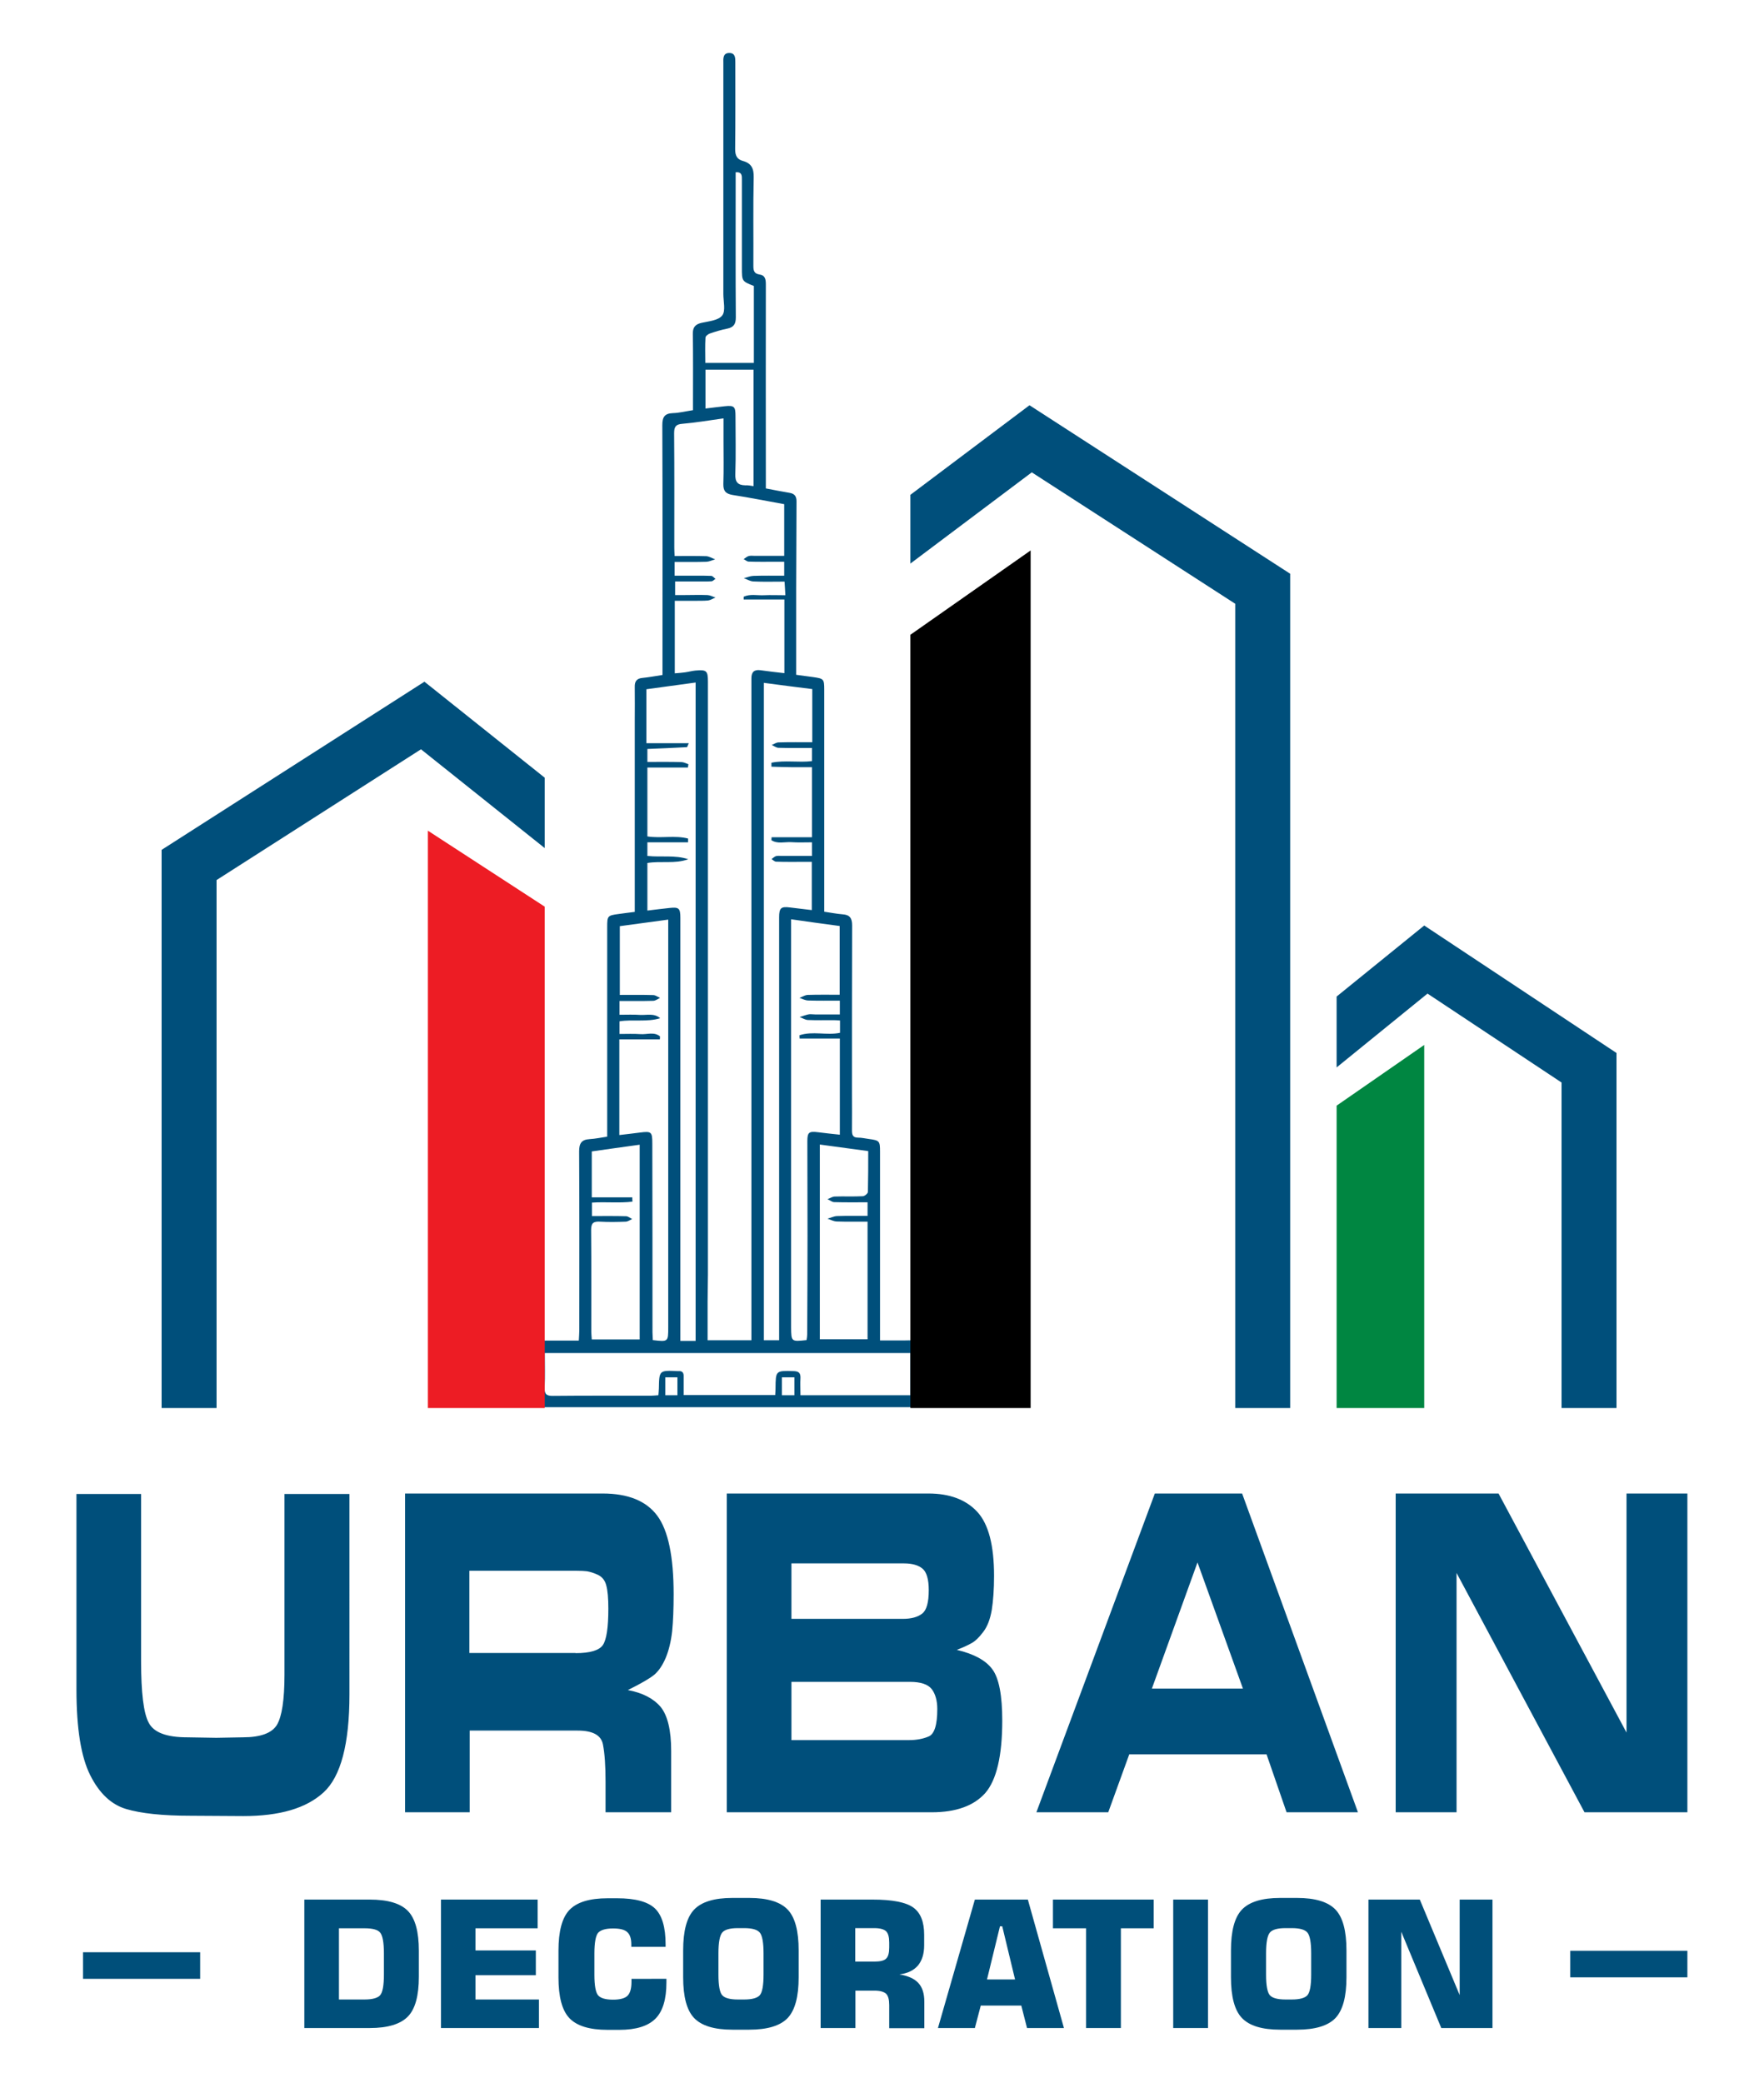
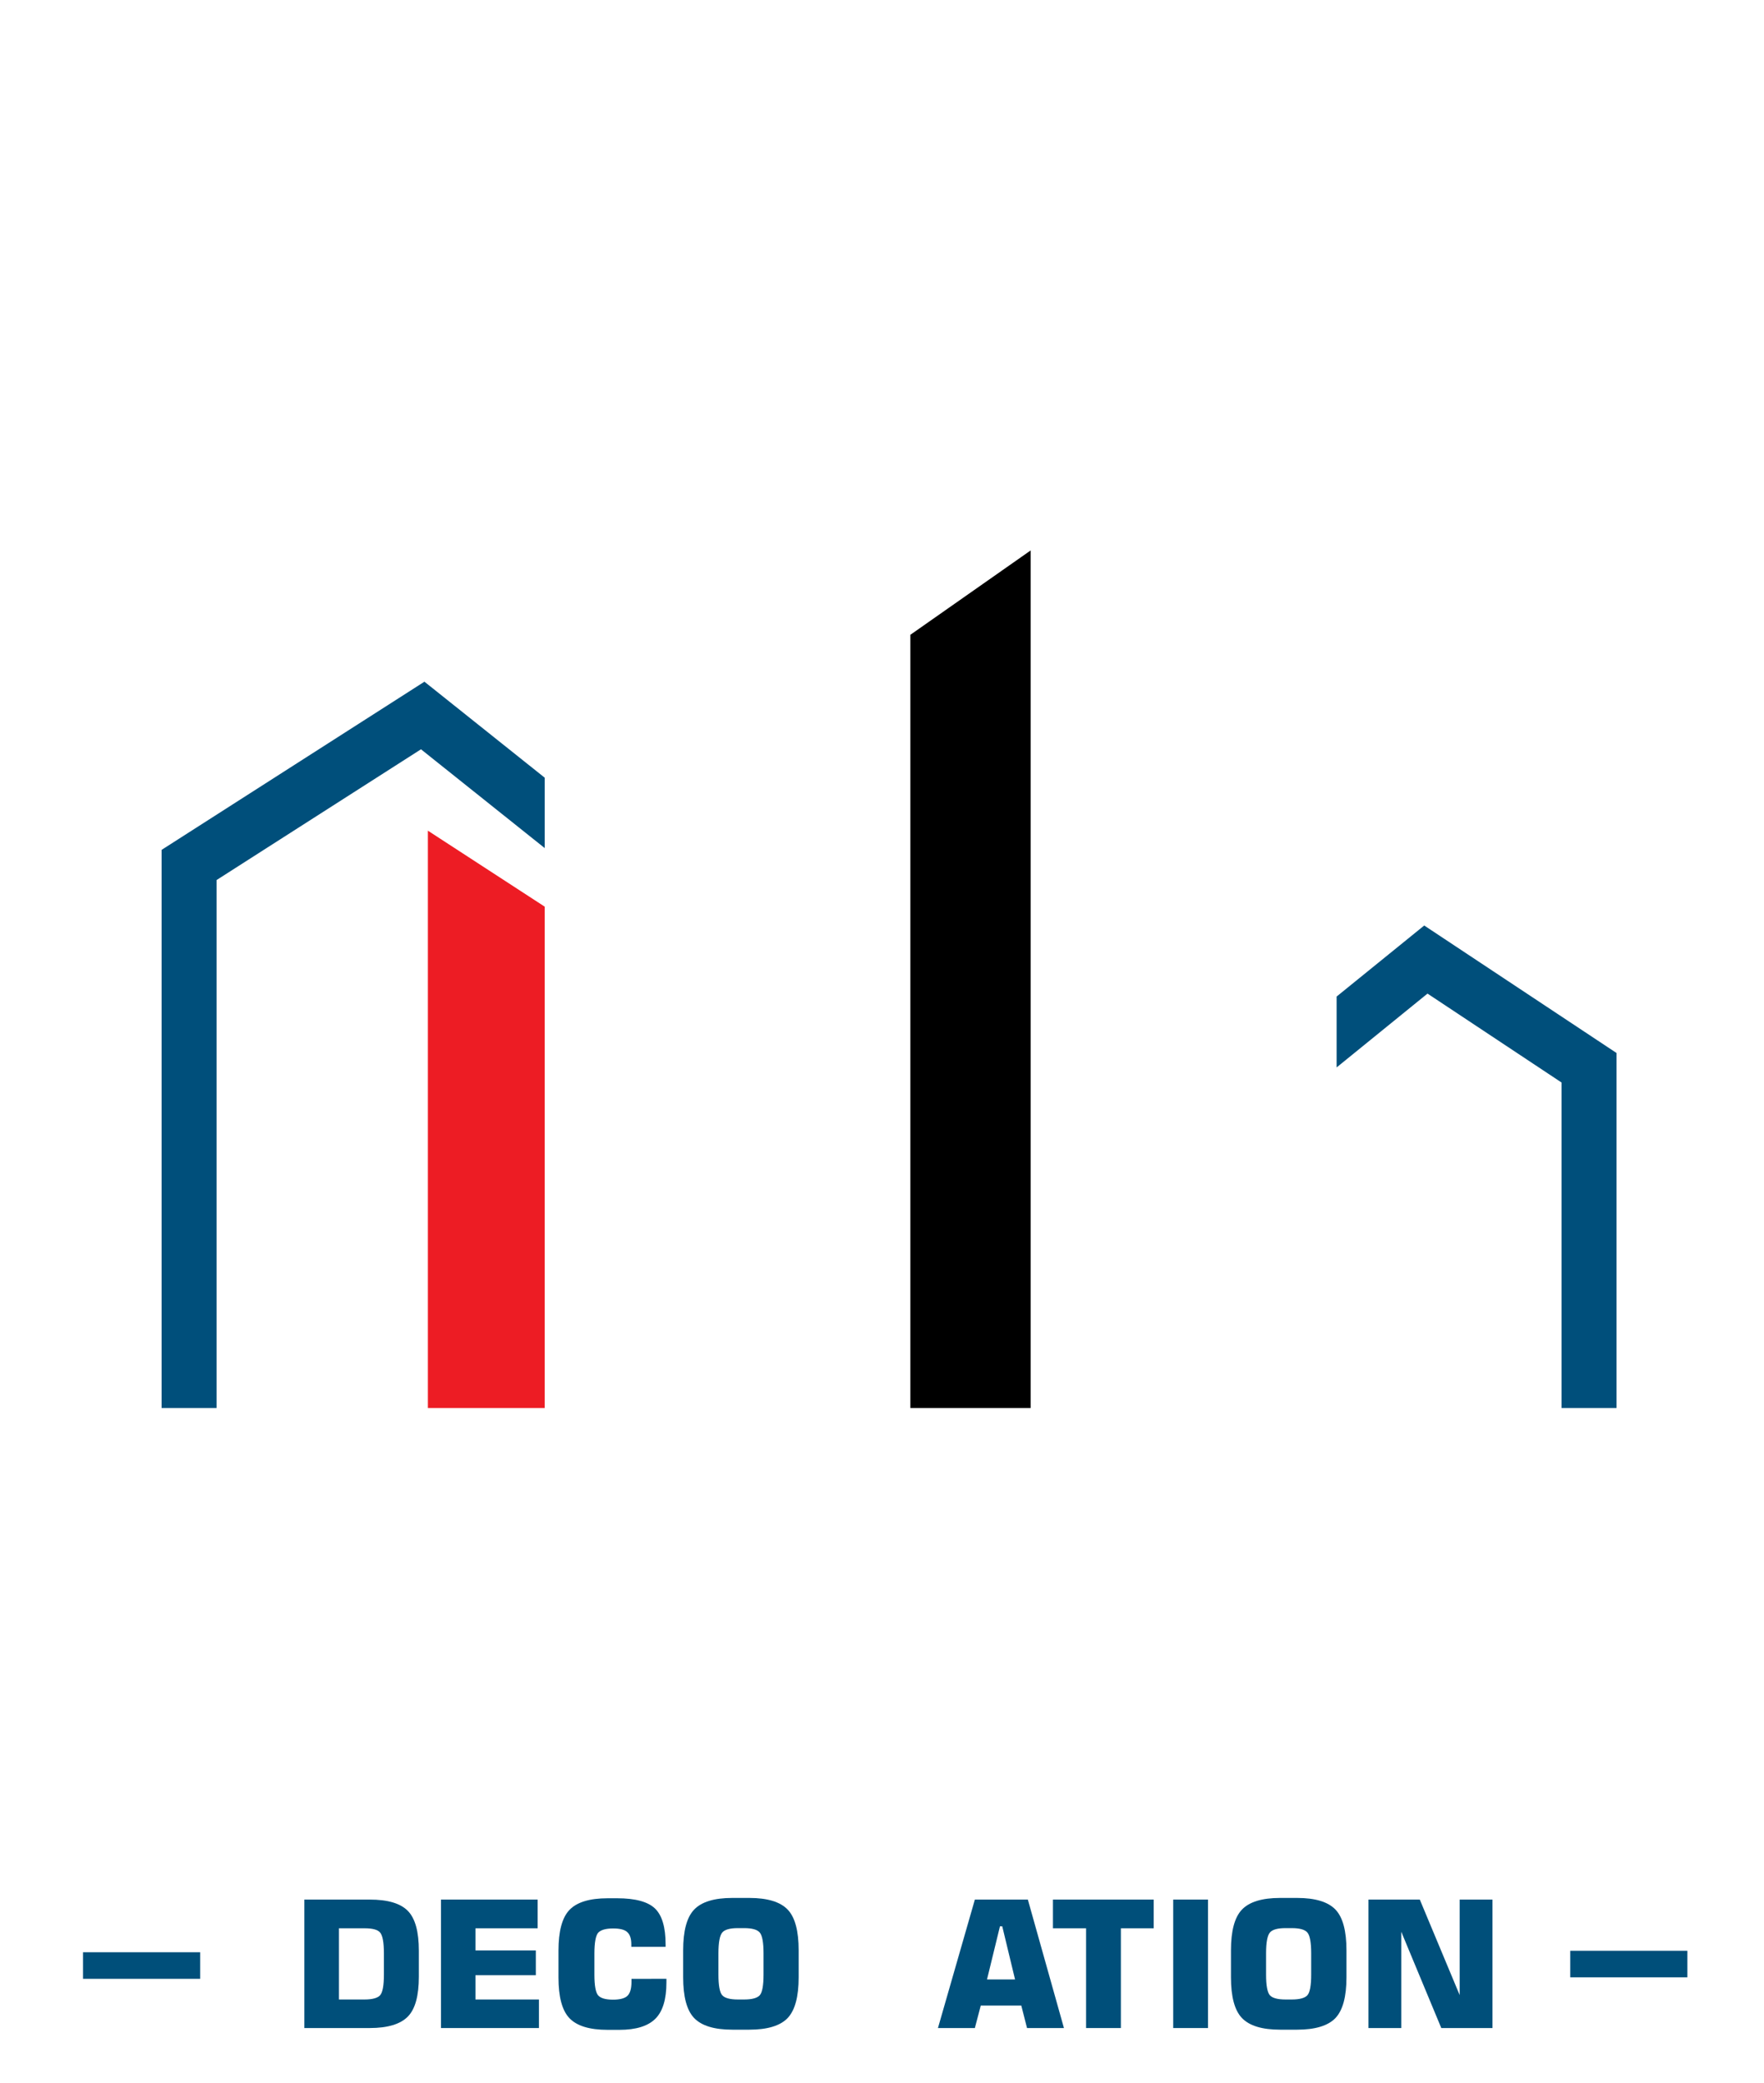
<svg xmlns="http://www.w3.org/2000/svg" version="1.1" id="Layer_1" x="0px" y="0px" viewBox="0 0 107.52 126.96" style="enable-background:new 0 0 107.52 126.96;" xml:space="preserve">
  <style type="text/css">
	.st0{fill:#004F7A;}
	.st1{fill:#004F7B;}
	.st2{fill:#ED1C24;}
	.st3{fill:#008641;}
	.st4{fill-rule:evenodd;clip-rule:evenodd;fill:#004F7A;}
</style>
  <polygon class="st0" points="83.41,123.61 83.41,115.78 86.54,115.78 88.97,121.6 88.97,115.78 90.97,115.78 90.97,123.61   87.85,123.61 85.41,117.74 85.41,123.61 " />
  <path class="st0" d="M75.03,118.88c0-1.19,0.22-2.02,0.67-2.49c0.45-0.47,1.22-0.71,2.33-0.71h1.03c1.11,0,1.89,0.24,2.34,0.71  c0.45,0.47,0.67,1.3,0.67,2.49v1.63c0,1.19-0.22,2.01-0.67,2.49c-0.45,0.47-1.23,0.71-2.34,0.71h-1.03c-1.11,0-1.88-0.24-2.33-0.71  c-0.45-0.47-0.67-1.3-0.67-2.49V118.88z M77.17,119.06v1.29c0,0.67,0.08,1.09,0.23,1.26c0.15,0.17,0.47,0.26,0.95,0.26h0.39  c0.48,0,0.8-0.09,0.95-0.26c0.15-0.17,0.23-0.59,0.23-1.26v-1.29c0-0.67-0.08-1.09-0.23-1.27c-0.15-0.18-0.47-0.27-0.95-0.27h-0.39  c-0.48,0-0.79,0.09-0.94,0.26C77.25,117.96,77.17,118.39,77.17,119.06z" />
  <rect x="71.51" y="115.78" class="st0" width="2.12" height="7.83" />
  <polygon class="st0" points="66.2,123.61 66.2,117.53 64.18,117.53 64.18,115.78 70.32,115.78 70.32,117.53 68.32,117.53   68.32,123.61 " />
  <path class="st0" d="M57.17,123.61l2.25-7.83h3.23l2.2,7.83H62.6l-0.35-1.37h-2.47l-0.36,1.37H57.17z M60.16,120.65h1.71l-0.78-3.24  h-0.14L60.16,120.65z" />
-   <path class="st0" d="M50.02,123.61v-7.83h3.16c1.21,0,2.03,0.16,2.48,0.48c0.45,0.32,0.67,0.87,0.67,1.67v0.63  c0,0.53-0.13,0.94-0.38,1.24c-0.26,0.3-0.63,0.48-1.13,0.54c0.53,0.09,0.92,0.26,1.16,0.53c0.24,0.26,0.36,0.64,0.36,1.13v1.62  h-2.14v-1.41c0-0.33-0.06-0.56-0.19-0.69c-0.13-0.12-0.37-0.19-0.71-0.19h-1.16v2.28H50.02z M52.13,119.56h1.17  c0.35,0,0.59-0.06,0.71-0.18c0.13-0.12,0.19-0.35,0.19-0.68v-0.3c0-0.33-0.06-0.56-0.19-0.69c-0.13-0.12-0.37-0.19-0.71-0.19h-1.17  V119.56z" />
  <path class="st0" d="M41.64,118.88c0-1.19,0.22-2.02,0.67-2.49c0.45-0.47,1.22-0.71,2.33-0.71h1.03c1.11,0,1.89,0.24,2.34,0.71  c0.45,0.47,0.67,1.3,0.67,2.49v1.63c0,1.19-0.22,2.01-0.67,2.49c-0.45,0.47-1.23,0.71-2.34,0.71h-1.03c-1.11,0-1.88-0.24-2.33-0.71  c-0.45-0.47-0.67-1.3-0.67-2.49V118.88z M43.79,119.06v1.29c0,0.67,0.08,1.09,0.23,1.26c0.15,0.17,0.47,0.26,0.95,0.26h0.39  c0.48,0,0.8-0.09,0.95-0.26c0.15-0.17,0.23-0.59,0.23-1.26v-1.29c0-0.67-0.08-1.09-0.23-1.27c-0.15-0.18-0.47-0.27-0.95-0.27h-0.39  c-0.48,0-0.79,0.09-0.94,0.26C43.87,117.96,43.79,118.39,43.79,119.06z" />
  <path class="st0" d="M40.62,120.6v0.23c0,1.02-0.22,1.76-0.67,2.21c-0.45,0.45-1.18,0.68-2.2,0.68h-0.71  c-1.11,0-1.88-0.24-2.33-0.71c-0.45-0.47-0.67-1.3-0.67-2.49v-1.62c0-1.19,0.22-2.02,0.67-2.49c0.45-0.47,1.22-0.71,2.33-0.71h0.58  c1.1,0,1.87,0.21,2.3,0.62c0.43,0.41,0.65,1.14,0.65,2.19v0.15h-2.09v-0.14c0-0.36-0.08-0.61-0.25-0.76  c-0.16-0.15-0.45-0.22-0.86-0.22c-0.45,0-0.75,0.09-0.91,0.26c-0.15,0.18-0.23,0.6-0.23,1.27v1.29c0,0.67,0.08,1.09,0.23,1.26  c0.15,0.17,0.45,0.26,0.91,0.26c0.42,0,0.72-0.08,0.88-0.24c0.16-0.16,0.24-0.44,0.24-0.85v-0.18H40.62z" />
  <polygon class="st0" points="26.88,123.61 26.88,115.78 32.77,115.78 32.77,117.53 28.98,117.53 28.98,118.88 32.66,118.88   32.66,120.39 28.98,120.39 28.98,121.87 32.85,121.87 32.85,123.61 " />
  <path class="st0" d="M20.66,121.87h1.56c0.48,0,0.8-0.09,0.95-0.26c0.15-0.17,0.23-0.59,0.23-1.26v-1.29c0-0.67-0.08-1.09-0.23-1.27  c-0.15-0.18-0.47-0.26-0.95-0.26h-1.56V121.87z M18.55,123.61v-7.83h3.98c1.11,0,1.88,0.23,2.33,0.69c0.45,0.46,0.67,1.27,0.67,2.43  v1.58c0,1.16-0.22,1.97-0.67,2.43c-0.45,0.46-1.22,0.7-2.33,0.7H18.55z" />
-   <path class="st1" d="M32.48,85.07c0-0.94,0-1.81,0-2.68c0-0.59,0.08-0.68,0.66-0.68c0.7,0,1.4,0,2.14,0  c0.01-0.23,0.03-0.43,0.03-0.62c0-3.64,0.01-7.27-0.01-10.91c0-0.49,0.14-0.72,0.64-0.75c0.34-0.02,0.67-0.09,1.07-0.15v-0.61  c0-4.06,0-8.11,0-12.17c0-0.67,0.02-0.7,0.68-0.79c0.32-0.04,0.64-0.09,1-0.13V55.1c0-3.71,0-7.43,0-11.14c0-0.7,0.01-1.4,0-2.09  c-0.01-0.34,0.12-0.52,0.47-0.55c0.39-0.04,0.77-0.11,1.22-0.18V40.5c0-4.86,0.01-9.73-0.01-14.59c0-0.49,0.14-0.71,0.64-0.73  c0.39-0.01,0.77-0.11,1.23-0.18v-0.54c0-1.37,0.01-2.74-0.01-4.1c-0.01-0.4,0.14-0.59,0.52-0.68c0.45-0.1,1.04-0.15,1.27-0.45  c0.22-0.28,0.07-0.86,0.07-1.31c0-4.6,0-9.2,0-13.8c0-0.09,0-0.19,0-0.28c-0.01-0.29-0.02-0.62,0.38-0.61  c0.36,0.01,0.35,0.32,0.35,0.59c0,1.76,0.01,3.51-0.01,5.27c0,0.39,0.11,0.62,0.47,0.72c0.52,0.14,0.67,0.46,0.66,0.99  c-0.04,1.8-0.01,3.6-0.02,5.41c0,0.29,0.05,0.47,0.37,0.52c0.36,0.05,0.39,0.31,0.39,0.62c-0.01,3.95,0,7.89,0,11.84v0.58  c0.51,0.1,0.98,0.19,1.45,0.27c0.3,0.05,0.42,0.21,0.42,0.51c-0.01,1.79-0.01,3.57-0.02,5.36c0,1.72,0,3.44,0,5.22  c0.37,0.05,0.7,0.09,1.04,0.14c0.63,0.09,0.67,0.12,0.67,0.75c0,4.29,0,8.58,0,12.87v0.68c0.4,0.06,0.77,0.13,1.13,0.16  c0.43,0.03,0.57,0.24,0.57,0.67c-0.01,3.4-0.01,6.81-0.01,10.21c0,0.76,0.01,1.52,0,2.28c0,0.27,0.04,0.45,0.37,0.45  c0.22,0,0.43,0.05,0.65,0.08c0.66,0.09,0.69,0.12,0.69,0.78c0,3.62,0,7.24,0,10.86v0.64c0.73,0,1.39,0.01,2.06-0.01  c0.41-0.01,0.55,0.15,0.55,0.55c-0.02,0.91,0,1.83,0,2.78c0.21,0.01,0.37,0.02,0.54,0.02c1.38,0,2.77,0,4.15,0  c0.28,0,0.67-0.08,0.67,0.36c-0.01,0.42-0.38,0.37-0.67,0.37c-10.88,0-21.76,0-32.63,0c-0.23,0-0.48,0.05-0.69-0.02  c-0.18-0.06-0.32-0.25-0.47-0.39c0.16-0.11,0.32-0.31,0.48-0.31c1.41-0.02,2.83-0.01,4.24-0.01H32.48z M41.13,35.09h0.54  c0.56,0,1.12-0.01,1.68,0.01c0.09,0,0.17,0.12,0.26,0.18c-0.08,0.05-0.16,0.15-0.25,0.15c-0.26,0.02-0.53,0.01-0.79,0.01  c-0.47,0-0.95,0-1.42,0v0.83c0.19,0,0.34,0,0.49,0c0.5,0,0.99-0.02,1.49,0c0.16,0.01,0.32,0.1,0.48,0.15  c-0.15,0.06-0.3,0.16-0.45,0.18c-0.31,0.03-0.62,0.01-0.93,0.02c-0.36,0-0.73,0-1.1,0v4.42c0.22-0.02,0.42-0.03,0.62-0.06  c0.22-0.03,0.43-0.09,0.64-0.11c0.68-0.06,0.76,0.01,0.76,0.69c0,12.04,0,24.08,0,36.13c0,0.54-0.02,1.09-0.02,1.63  c0,0.78,0,1.57,0,2.37h2.67V81.1c0-1.55,0-3.1,0-4.66c0-11.62,0-23.25,0-34.87c0-0.08,0-0.16,0-0.23c0-0.38,0.17-0.54,0.55-0.49  c0.47,0.07,0.95,0.12,1.46,0.18v-4.49h-2.48c0-0.06,0-0.12,0-0.17c0.39-0.18,0.82-0.07,1.23-0.09c0.42-0.02,0.85,0,1.31,0  c-0.02-0.34-0.03-0.58-0.05-0.83c-0.66,0-1.28,0.02-1.9-0.01c-0.2-0.01-0.39-0.13-0.58-0.2c0.19-0.05,0.39-0.13,0.58-0.14  c0.63-0.02,1.26-0.01,1.88-0.01v-0.85c-0.2,0-0.37,0-0.54,0c-0.54,0-1.09,0.01-1.63-0.01c-0.1,0-0.2-0.1-0.3-0.15  c0.1-0.07,0.2-0.16,0.31-0.19c0.11-0.03,0.25-0.01,0.37-0.01h1.79v-3.15c-1.06-0.19-2.1-0.4-3.14-0.56  c-0.42-0.07-0.58-0.24-0.57-0.67c0.03-0.87,0.01-1.74,0.01-2.61V25.5c-0.87,0.12-1.68,0.26-2.5,0.33c-0.4,0.03-0.51,0.17-0.51,0.57  c0.02,2.33,0.01,4.66,0.01,6.99c0,0.15,0.01,0.3,0.02,0.5c0.66,0,1.3-0.01,1.93,0.01c0.18,0.01,0.36,0.13,0.54,0.19  c-0.17,0.05-0.35,0.14-0.52,0.15c-0.65,0.02-1.29,0.01-1.95,0.01V35.09z M42.4,81.7V41.6c-1.02,0.14-1.99,0.27-3,0.41v1.65v1.64  h2.58c-0.06,0.14-0.09,0.23-0.11,0.24c-0.8,0.04-1.59,0.08-2.41,0.11v0.79c0.71,0,1.39-0.01,2.07,0.01c0.14,0,0.29,0.08,0.43,0.13  c-0.01,0.07-0.02,0.14-0.03,0.2h-2.47v4.2c0.83,0.13,1.68-0.08,2.48,0.13c0,0.08,0,0.15,0,0.23h-2.48v0.83  c0.84,0.09,1.68-0.07,2.49,0.2c-0.81,0.3-1.66,0.09-2.49,0.23v2.9c0.47-0.06,0.91-0.11,1.36-0.16c0.56-0.06,0.65,0.02,0.65,0.6  c0,8.19,0,16.38,0,24.57v1.22H42.4z M46.56,41.62v40.07h0.93v-0.57c0-1.63,0-3.26,0-4.89c0-4.41,0-8.83,0-13.24  c0-2.36,0-4.72,0-7.09c0-0.56,0.12-0.66,0.66-0.59c0.44,0.06,0.88,0.1,1.33,0.16v-2.94h-0.4c-0.59,0-1.18,0.01-1.77-0.01  c-0.1,0-0.19-0.1-0.28-0.16c0.09-0.06,0.17-0.15,0.27-0.18c0.12-0.03,0.25-0.01,0.37-0.01h1.82v-0.83c-0.44,0-0.86,0.02-1.27-0.01  c-0.4-0.02-0.83,0.12-1.2-0.12c0-0.06,0.01-0.12,0.01-0.18h2.46v-4.27c-0.45,0-0.86,0-1.28,0c-0.4,0-0.79-0.02-1.19-0.03  c0-0.08,0-0.16,0-0.24c0.81-0.17,1.66,0,2.47-0.1v-0.8c-0.7,0-1.37,0.01-2.03-0.01c-0.14,0-0.28-0.11-0.42-0.17  c0.14-0.06,0.28-0.16,0.42-0.16c0.68-0.02,1.36-0.01,2.05-0.01v-3.24C48.51,41.88,47.55,41.75,46.56,41.62z M41.67,85.03h5.58  c0.01-0.17,0.02-0.29,0.02-0.41c0.01-1.09,0.01-1.08,1.11-1.05c0.3,0.01,0.42,0.11,0.41,0.41c-0.02,0.35,0,0.7,0,1.06h6.69v-2.57  H33.21c0,0.72,0.02,1.4-0.01,2.08c-0.02,0.4,0.08,0.54,0.51,0.53c1.99-0.02,3.98-0.01,5.96-0.01c0.15,0,0.3-0.02,0.46-0.03  c0.01-0.17,0.03-0.29,0.03-0.41c0.02-1.11,0.02-1.11,1.14-1.06c0.02,0,0.03,0,0.05,0c0.24-0.02,0.33,0.1,0.32,0.33  C41.67,84.28,41.67,84.65,41.67,85.03z M49.16,81.68c0.02-0.13,0.04-0.23,0.04-0.34c0.01-2,0.02-4.01,0.02-6.01  c0-1.93-0.01-3.85-0.01-5.78c0-0.53,0.1-0.61,0.65-0.54c0.44,0.06,0.88,0.1,1.33,0.15v-5.86h-2.45c0-0.07-0.01-0.13-0.01-0.2  c0.8-0.27,1.67,0.02,2.47-0.15v-0.75c-0.14-0.01-0.26-0.02-0.38-0.02c-0.53,0-1.06,0.01-1.58-0.01c-0.17-0.01-0.33-0.12-0.5-0.18  c0.17-0.05,0.34-0.12,0.52-0.16c0.13-0.03,0.28,0,0.42,0h1.51v-0.84c-0.67,0-1.3,0.01-1.94-0.01c-0.18-0.01-0.35-0.1-0.52-0.16  c0.17-0.06,0.33-0.17,0.5-0.18c0.65-0.02,1.29-0.01,1.95-0.01v-4.19c-0.98-0.13-1.93-0.26-2.96-0.41v0.64v24.23  C48.23,81.78,48.23,81.78,49.16,81.68z M37.76,69.18c0.45-0.05,0.84-0.1,1.24-0.15c0.7-0.09,0.76-0.05,0.76,0.66  c0.01,3.84,0.01,7.68,0.01,11.51c0,0.16,0.02,0.33,0.02,0.48c0.94,0.11,0.94,0.11,0.94-0.79c0-8.1,0-16.19,0-24.29v-0.55  c-1.03,0.14-1.99,0.27-2.95,0.4v4.19c0.7,0,1.37-0.01,2.03,0.01c0.14,0,0.28,0.11,0.42,0.17C40.09,60.89,39.95,61,39.81,61  c-0.68,0.02-1.36,0.01-2.05,0.01v0.84c0.44,0,0.86-0.02,1.27,0.01c0.4,0.02,0.84-0.12,1.21,0.2c-0.81,0.25-1.66,0.06-2.48,0.19v0.77  c0.45,0,0.87-0.02,1.28,0.01c0.4,0.03,0.84-0.16,1.19,0.14c0,0.06-0.01,0.12-0.01,0.18h-2.47V69.18z M38.99,81.63V69.77  c-1,0.14-1.96,0.27-2.92,0.41v2.8h2.47c0,0.09,0,0.17,0.01,0.26c-0.81,0.1-1.64,0-2.47,0.06v0.82c0.72,0,1.4-0.01,2.08,0.01  c0.12,0,0.25,0.11,0.37,0.17c-0.13,0.06-0.25,0.15-0.38,0.16c-0.53,0.02-1.06,0.03-1.58,0c-0.4-0.02-0.54,0.08-0.54,0.51  c0.02,2.06,0.01,4.13,0.01,6.19c0,0.15,0.02,0.3,0.03,0.48H38.99z M52.88,81.64v-7.18c-0.66,0-1.28,0.01-1.89-0.01  c-0.19-0.01-0.37-0.11-0.55-0.17c0.19-0.05,0.38-0.15,0.57-0.16c0.63-0.02,1.26-0.01,1.87-0.01v-0.83c-0.7,0-1.37,0.01-2.03-0.01  c-0.14,0-0.27-0.12-0.41-0.18c0.14-0.05,0.28-0.15,0.43-0.16c0.57-0.02,1.15,0.01,1.72-0.02c0.11,0,0.31-0.17,0.31-0.26  c0.02-0.82,0.02-1.64,0.02-2.49c-1.01-0.14-1.97-0.27-2.95-0.4v11.87H52.88z M45.93,29.63v-7.1h-2.93v2.37  c0.42-0.05,0.8-0.1,1.18-0.14c0.57-0.06,0.65,0.02,0.65,0.59c0,1.18,0.03,2.36-0.01,3.54c-0.02,0.48,0.14,0.68,0.6,0.69  C45.58,29.57,45.73,29.6,45.93,29.63z M45.95,22.12v-4.69c-0.73-0.29-0.73-0.29-0.73-1.11c0-1.79,0-3.57,0-5.36  c0-0.24,0.02-0.49-0.38-0.46v0.74c0,2.7-0.01,5.41,0.01,8.11c0,0.4-0.13,0.6-0.52,0.68c-0.36,0.07-0.72,0.18-1.07,0.3  c-0.11,0.04-0.26,0.16-0.26,0.25c-0.03,0.51-0.01,1.01-0.01,1.54H45.95z M47.66,85.04h0.76v-1.09h-0.76V85.04z M40.55,85.04h0.74  v-1.09h-0.74V85.04z" />
  <polygon class="st1" points="25.87,41.55 9.85,51.8 9.85,85.82 13.2,85.82 13.2,53.64 25.66,45.67 33.2,51.69 33.2,47.4 " />
-   <polygon class="st1" points="55.49,30.16 55.49,34.35 62.89,28.79 75.29,36.8 75.29,85.82 78.64,85.82 78.64,34.97 62.75,24.7 " />
  <polygon class="st1" points="86.81,56.41 81.47,60.74 81.47,65.06 87.01,60.56 95.18,65.98 95.18,85.82 98.53,85.82 98.53,64.18 " />
  <polygon class="st2" points="26.08,85.82 26.08,50.63 33.2,55.26 33.2,85.82 " />
  <polygon points="55.49,85.82 55.49,38.69 62.82,33.55 62.82,85.82 " />
-   <polygon class="st3" points="81.47,85.82 81.47,67.39 86.81,63.69 86.81,85.82 " />
-   <path class="st1" d="M96.58,110.46l-7.8-14.59v14.59h-3.71V91.03h6.27l7.8,14.57V91.03h3.71v19.43H96.58z M70.21,102.92h5.55  l-2.77-7.69L70.21,102.92z M67.55,110.46h-4.38l7.22-19.43h5.32l7.06,19.43h-4.35l-1.22-3.53h-8.37L67.55,110.46z M57.13,104.17  c0-0.52-0.12-0.93-0.34-1.22c-0.23-0.29-0.67-0.44-1.33-0.44h-7.22v3.55h7.16c0.45,0,0.85-0.07,1.2-0.22  C56.95,105.7,57.13,105.14,57.13,104.17z M56.61,96.92c0-0.66-0.13-1.1-0.38-1.31c-0.25-0.21-0.63-0.32-1.12-0.32h-6.87v3.38h6.79  c0.52,0,0.91-0.11,1.18-0.32C56.48,98.14,56.61,97.66,56.61,96.92z M56.59,91.03c1.29,0,2.28,0.37,2.97,1.11  c0.69,0.74,1.03,2.04,1.03,3.91c0,0.82-0.05,1.51-0.14,2.08c-0.1,0.57-0.27,1.02-0.53,1.35c-0.25,0.33-0.48,0.55-0.7,0.67  c-0.21,0.12-0.51,0.26-0.9,0.41c1.05,0.25,1.77,0.64,2.17,1.19c0.4,0.54,0.6,1.59,0.6,3.12c0,2.15-0.35,3.62-1.03,4.41  c-0.69,0.78-1.78,1.18-3.27,1.18H44.3V91.03H56.59z M35.08,100.76c0.89,0,1.45-0.17,1.67-0.5c0.22-0.33,0.33-1.07,0.33-2.21  c0-0.64-0.04-1.11-0.13-1.43c-0.08-0.31-0.26-0.52-0.52-0.64c-0.26-0.12-0.48-0.18-0.65-0.21c-0.17-0.02-0.37-0.03-0.61-0.03h-0.31  h-6.25v5.01h5.96H35.08z M36.73,91.03c1.55,0,2.66,0.45,3.33,1.35c0.67,0.9,1,2.5,1,4.79c0,0.88-0.03,1.63-0.09,2.25  c-0.07,0.62-0.2,1.16-0.39,1.62c-0.19,0.45-0.42,0.79-0.68,1.02c-0.26,0.22-0.8,0.54-1.63,0.95c0.91,0.17,1.57,0.52,2,1.03  c0.42,0.52,0.64,1.41,0.64,2.69v3.73h-4v-1.87c0-0.95-0.05-1.71-0.16-2.27c-0.11-0.56-0.62-0.84-1.54-0.84h-6.58v4.98h-3.94V91.03  H36.73z M21.3,102.13v1.14c0,3.03-0.53,5.02-1.58,5.98c-1.06,0.97-2.68,1.44-4.89,1.44l-3.22-0.02c-1.71,0-3.01-0.14-3.92-0.41  c-0.91-0.27-1.64-0.96-2.19-2.06c-0.56-1.11-0.84-2.85-0.84-5.22V91.06h3.94v10.17c0,1.94,0.15,3.2,0.47,3.78  c0.31,0.59,1.09,0.88,2.34,0.88l1.77,0.03l1.63-0.03c1.07,0,1.77-0.26,2.07-0.76c0.3-0.5,0.46-1.52,0.46-3.06v-0.73V91.06h3.96  V102.13z" />
  <rect x="95.71" y="118.9" class="st4" width="7.14" height="1.62" />
  <rect x="5.06" y="118.99" class="st4" width="7.14" height="1.62" />
</svg>